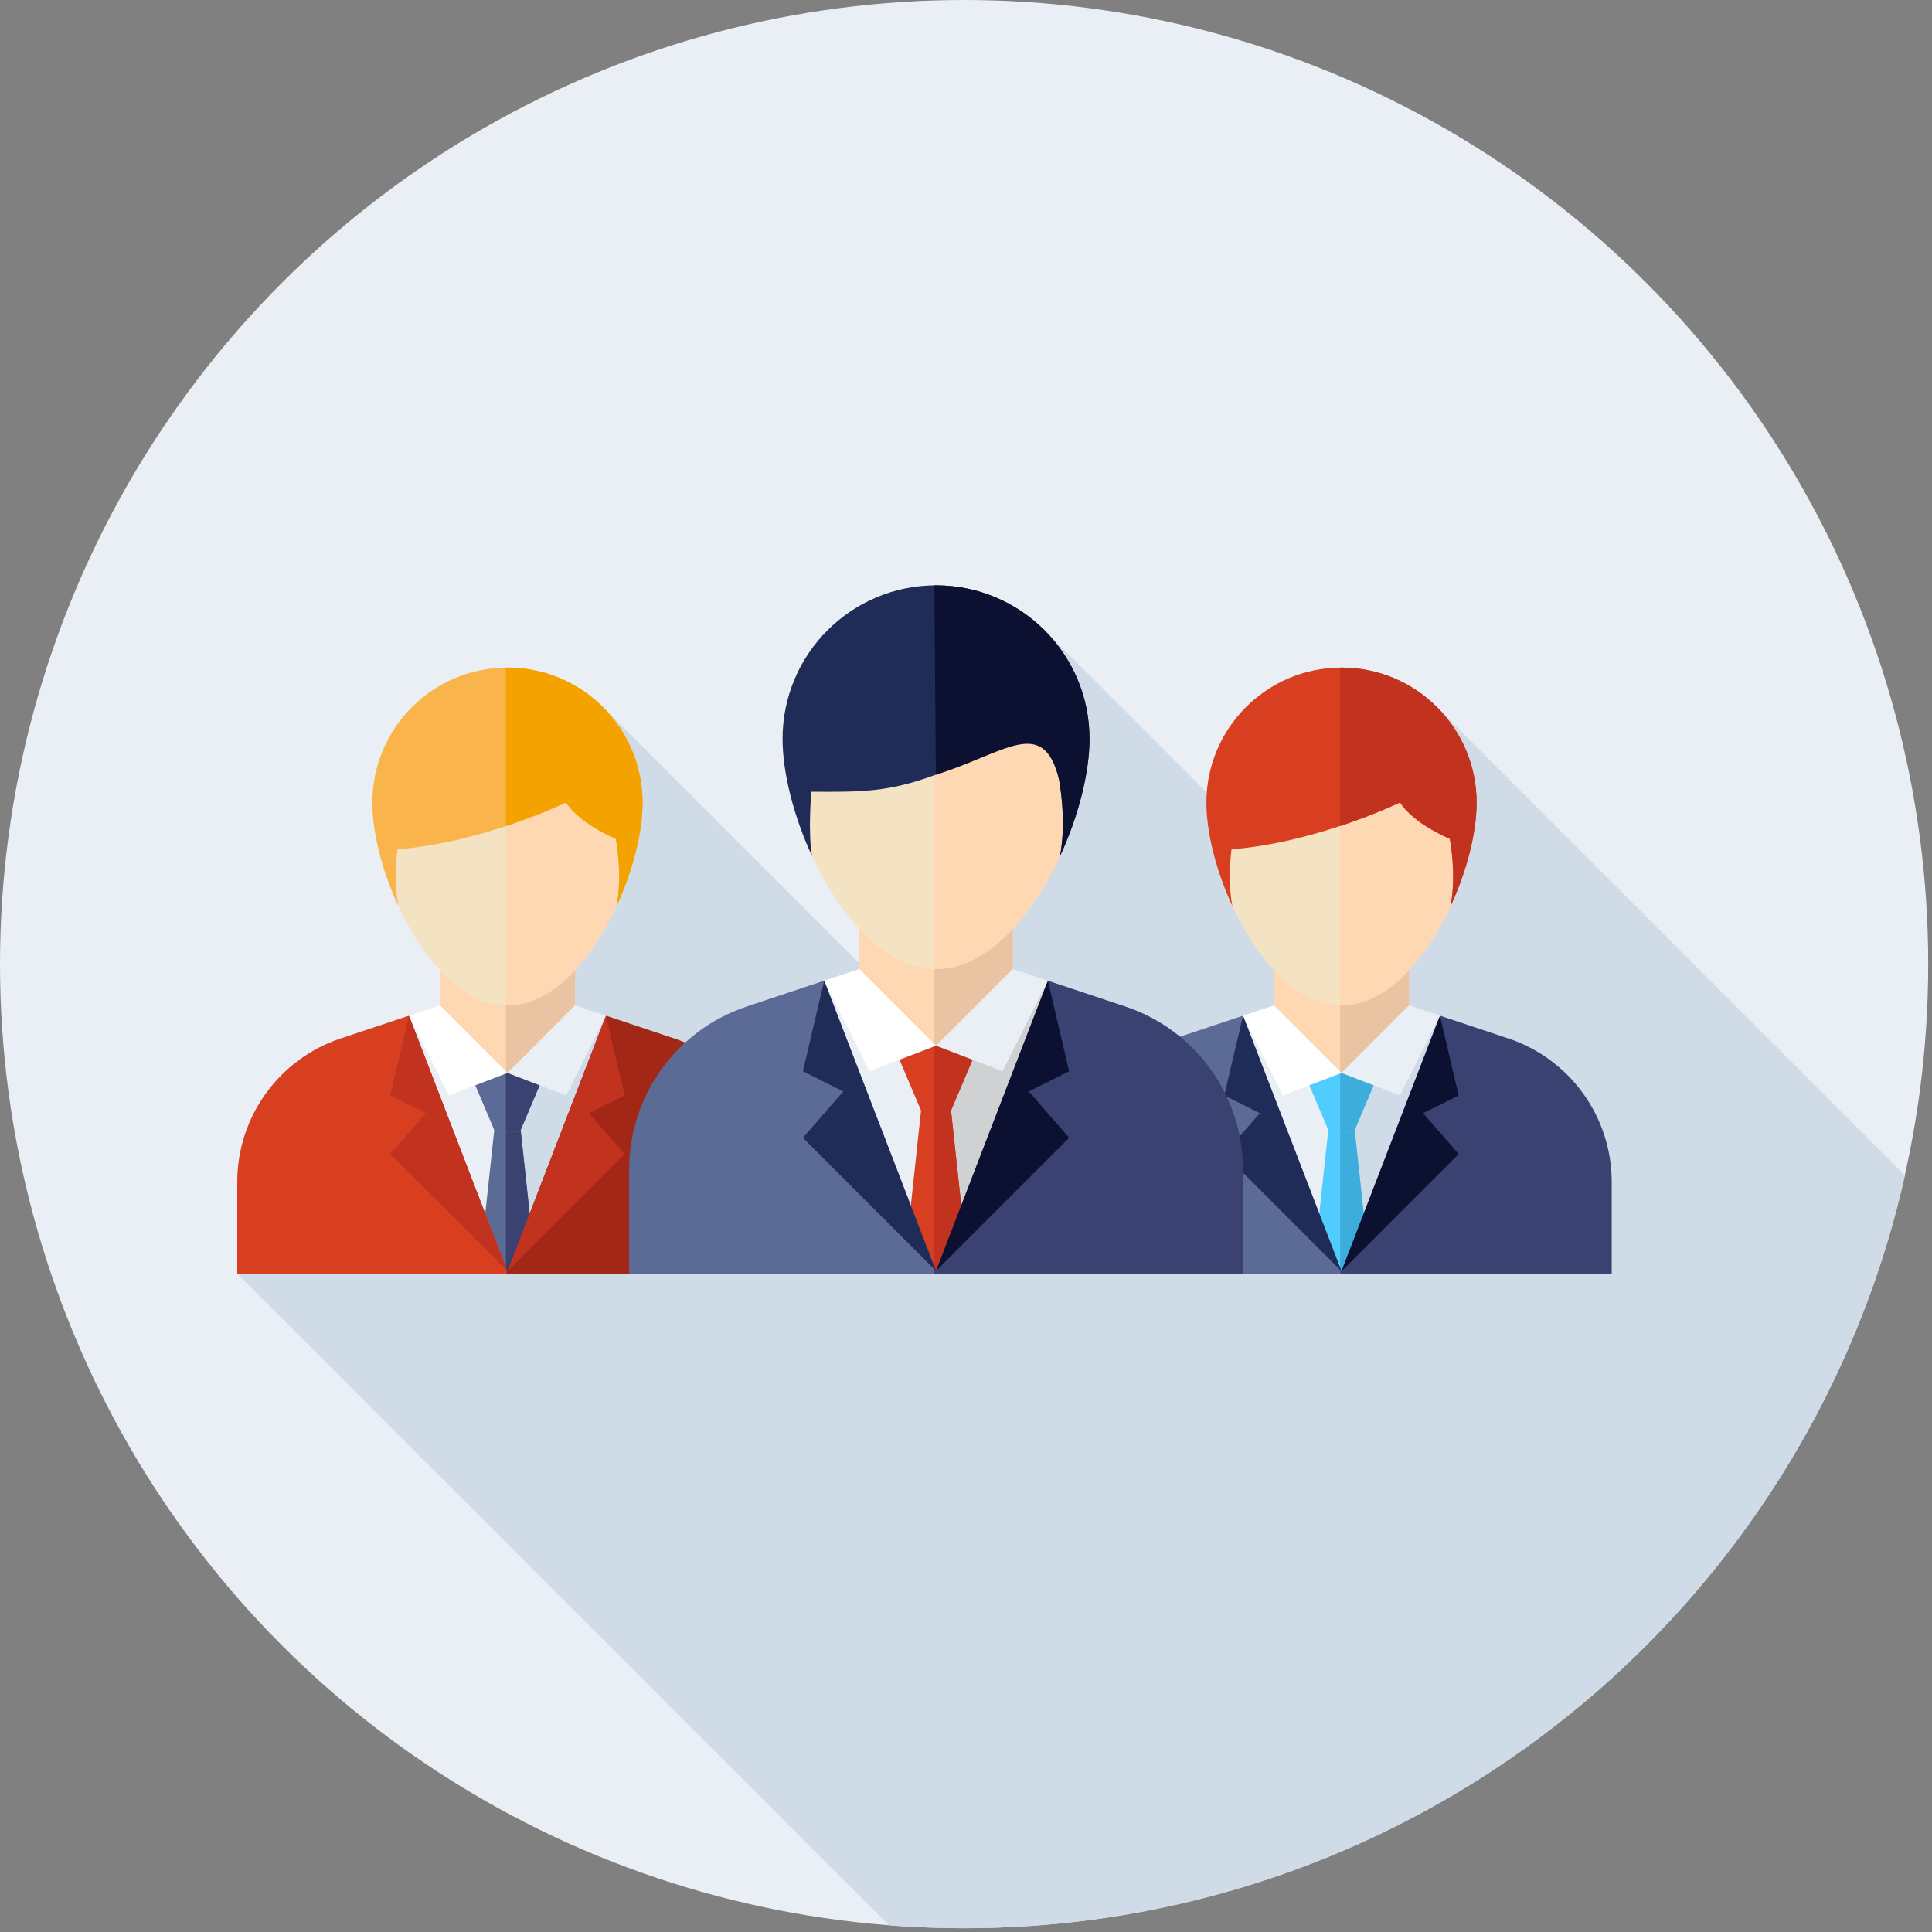
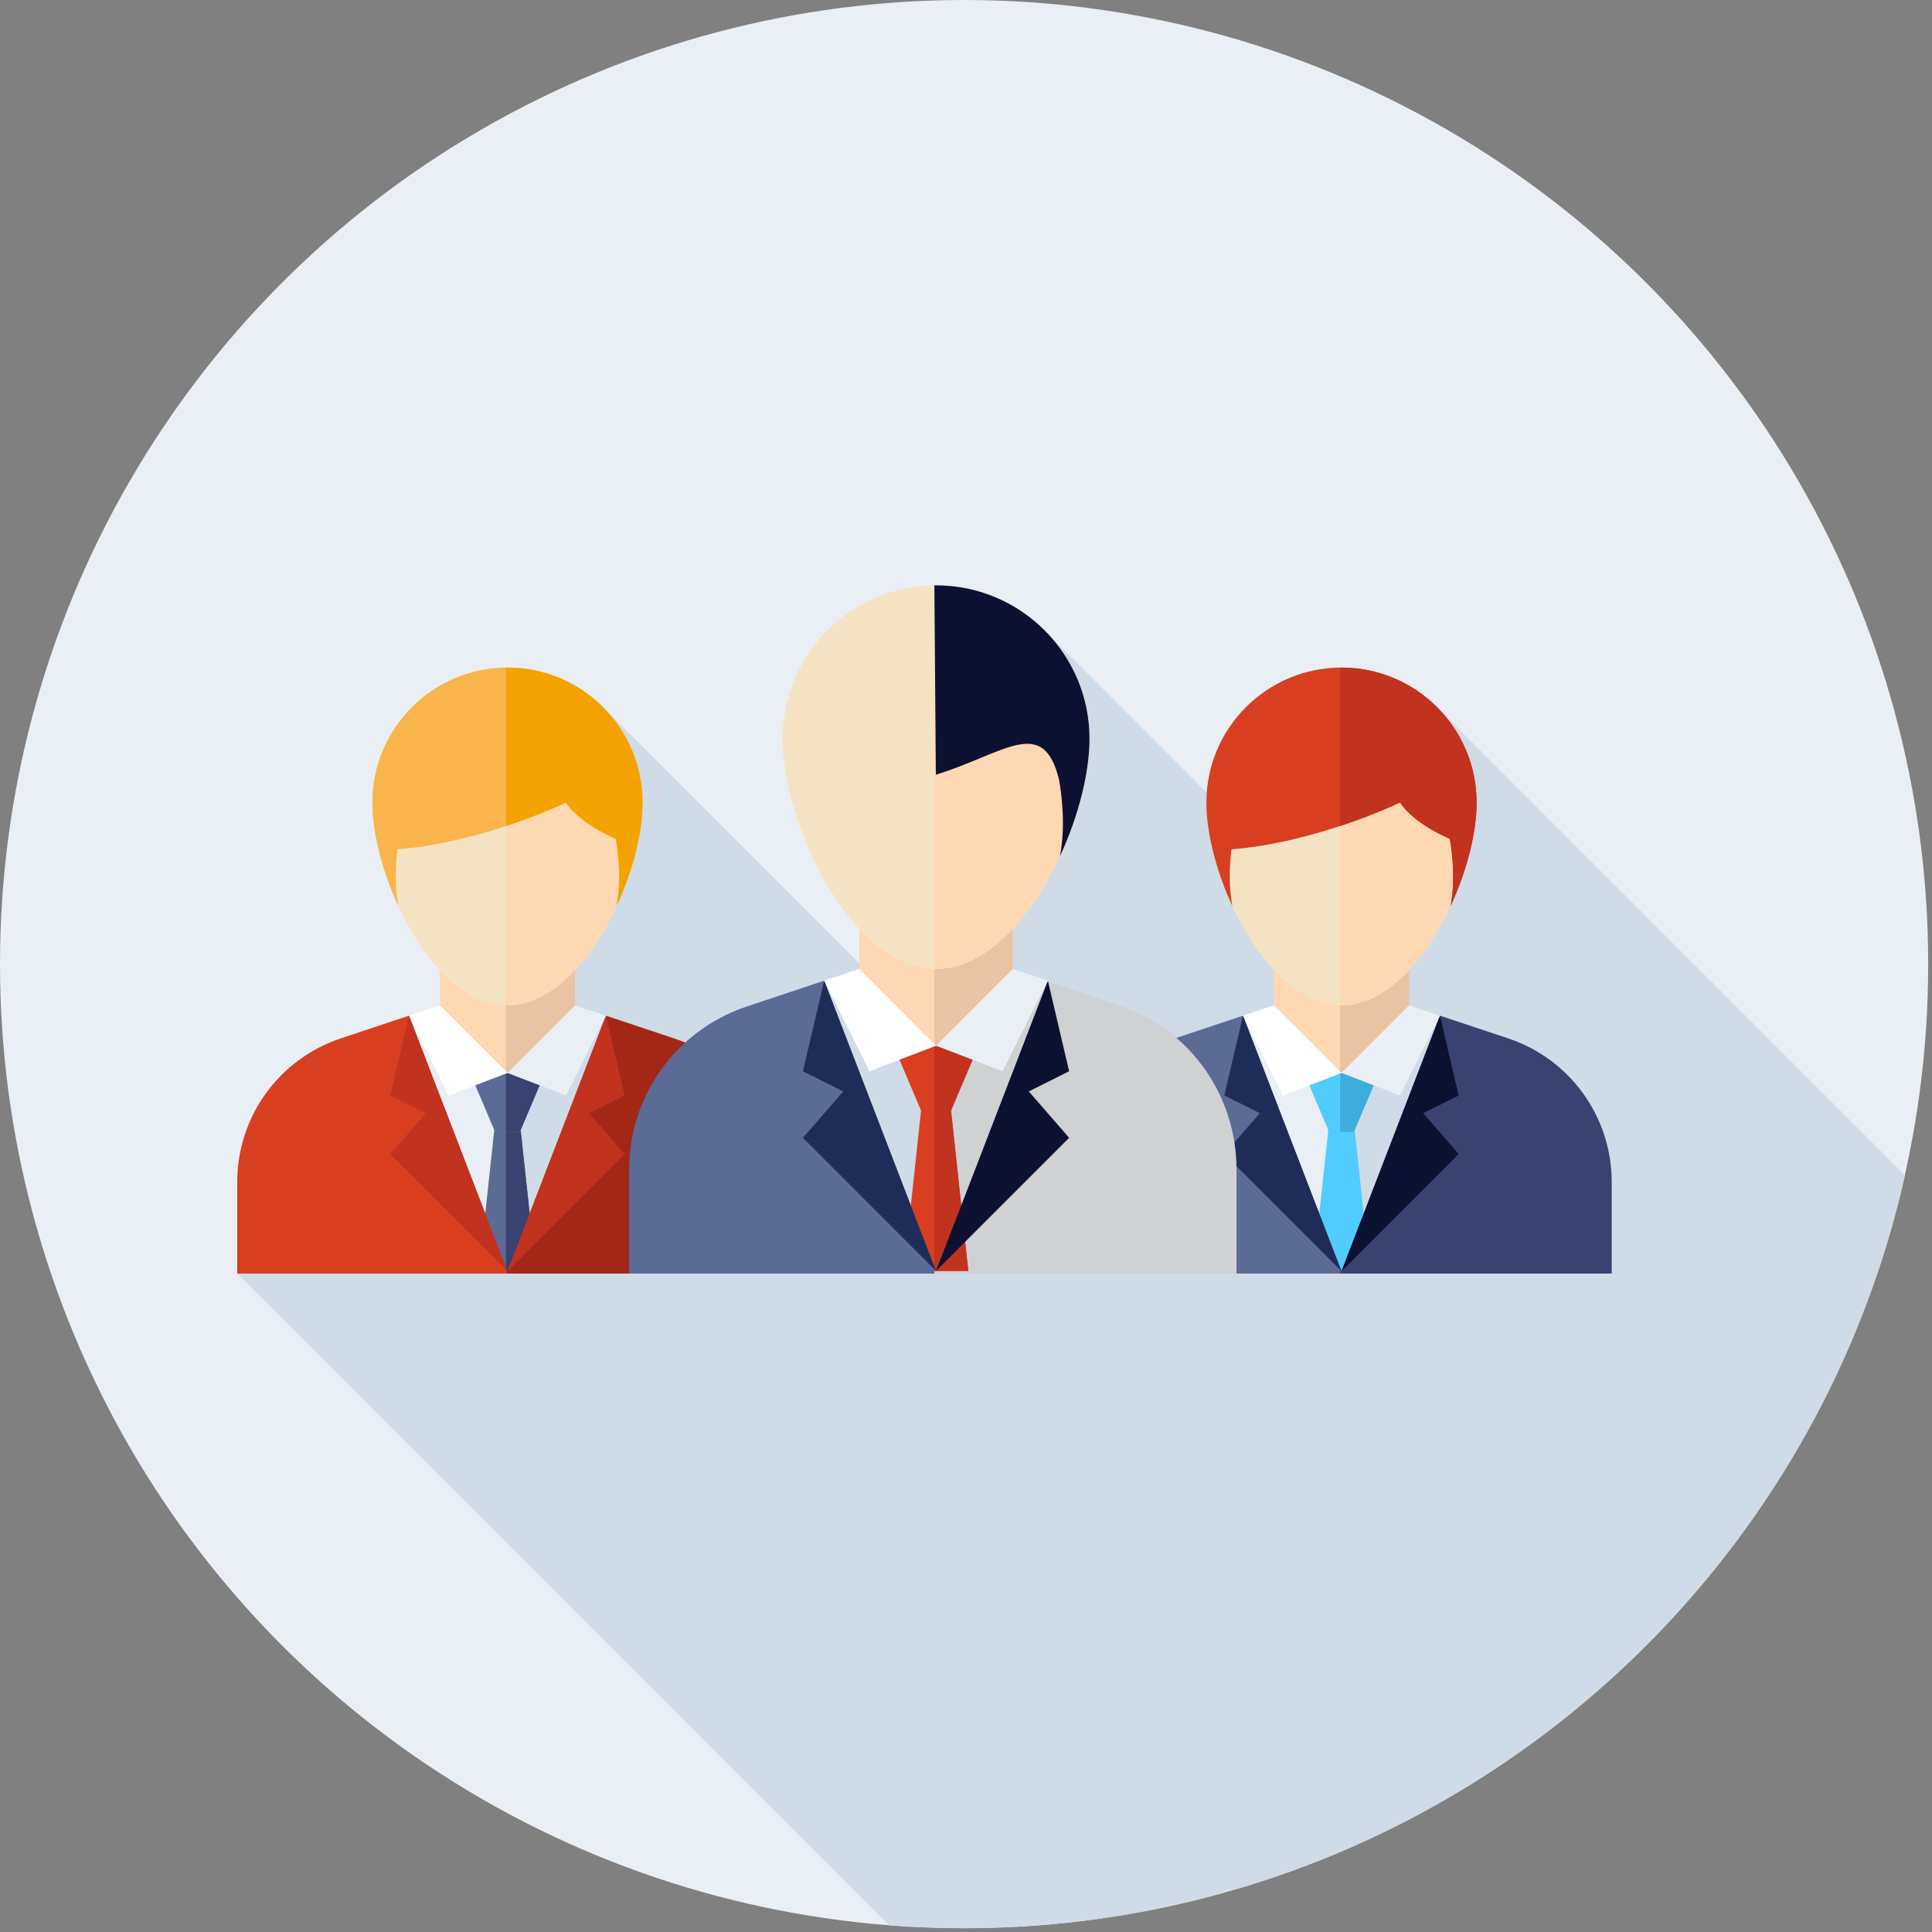
<svg xmlns="http://www.w3.org/2000/svg" width="50px" height="50px" viewBox="0 0 50 50" version="1.1">
  <rect x="0" y="0" width="50" height="50" fill="#808080" stroke="none" />
  <title>928115A5-F211-4911-9FC5-0133E59022A1</title>
  <desc>Created with sketchtool.</desc>
  <defs />
  <g id="Page-1" stroke="none" stroke-width="1" fill="none" fill-rule="evenodd">
    <g id="Hydreau-Homepage" transform="translate(-852, -2461)" fill-rule="nonzero">
      <g id="hydreau-home-nosexpertises-icon2" transform="translate(852, 2461)">
        <circle id="Oval" fill="#E9EFF4" cx="24.951" cy="24.951" r="24.951" />
        <path d="M49.301,30.416 L37.082,18.198 L34.752,24.035 L27.119,16.402 L22.997,25.695 L15.682,18.381 L12.799,26 L6.14,32.96 L23.007,49.828 C23.649,49.877 24.297,49.903 24.951,49.903 C27.293,49.903 29.56,49.579 31.709,48.976 C31.733,48.952 31.756,48.928 31.78,48.904 L31.82,48.945 C40.54,46.453 47.307,39.336 49.301,30.416 Z" id="Shape" fill="#CFDBE6" />
        <path d="M11.407,26.019 L8.872,26.875 C7.293,27.408 6.229,28.904 6.229,30.589 L6.229,32.96 L13.092,32.96 L13.092,26.019 L11.407,26.019 L11.407,26.019 Z" id="Shape" fill="#E9EFF4" />
        <path d="M20.038,30.589 C20.038,28.904 18.974,27.408 17.396,26.875 L14.86,26.019 L13.092,26.019 L13.092,32.96 L20.038,32.96 L20.038,30.589 L20.038,30.589 L20.038,30.589 Z" id="Shape" fill="#CFDBE6" />
        <polygon id="Shape" fill="#FED8B2" points="14.882 26.019 13.134 27.768 11.385 26.019 11.385 24.271 14.882 24.271" />
        <polygon id="Shape" fill="#EAC3A2" points="13.092 24.271 13.092 27.726 13.133 27.768 14.882 26.019 14.882 24.271" />
        <path d="M9.636,20.774 C9.636,18.842 11.202,17.277 13.133,17.277 C15.065,17.277 16.63,18.842 16.63,20.774 C16.63,22.705 15.065,26.019 13.133,26.019 C11.202,26.019 9.636,22.705 9.636,20.774 Z" id="Shape" fill="#F4E3C3" />
        <path d="M13.133,17.277 C13.119,17.277 13.106,17.279 13.092,17.279 L13.092,26.017 C13.106,26.017 13.119,26.019 13.133,26.019 C15.065,26.019 16.63,22.705 16.63,20.774 C16.63,18.842 15.065,17.277 13.133,17.277 Z" id="Shape" fill="#FED8B2" />
        <path d="M16.63,20.774 C16.63,18.842 15.065,17.277 13.134,17.277 C11.202,17.277 9.637,18.842 9.637,20.774 C9.637,21.545 9.886,22.535 10.309,23.448 C10.21,22.922 10.236,22.385 10.288,21.98 C12.508,21.806 14.65,20.767 14.65,20.767 C14.65,20.767 14.921,21.266 15.938,21.709 C16.01,22.123 16.081,22.795 15.957,23.45 C16.38,22.536 16.63,21.545 16.63,20.774 Z" id="Shape" fill="#F9B54C" />
        <path d="M16.63,20.774 C16.63,18.842 15.065,17.277 13.134,17.277 C13.12,17.277 13.106,17.279 13.092,17.279 L13.092,21.379 C14.021,21.072 14.65,20.767 14.65,20.767 C14.65,20.767 14.921,21.266 15.938,21.709 C16.01,22.123 16.081,22.796 15.957,23.45 C16.38,22.536 16.63,21.545 16.63,20.774 Z" id="Shape" fill="#F4A200" />
        <polygon id="Shape" fill="#5B6B96" points="12.398 32.899 12.888 28.35 13.378 28.35 13.869 32.899" />
        <polygon id="Shape" fill="#394271" points="13.378 28.35 13.092 28.35 13.092 32.899 13.869 32.899" />
        <path d="M20.127,30.589 C20.127,28.904 19.049,27.408 17.45,26.875 L15.682,26.286 L13.133,32.899 L13.092,32.791 L13.092,32.96 L20.127,32.96 L20.127,30.589 Z" id="Shape" fill="#A32716" />
        <path d="M10.585,26.286 L8.816,26.875 C7.218,27.408 6.14,28.904 6.14,30.589 L6.14,32.96 L13.092,32.96 L13.092,32.791 L10.585,26.286 Z" id="Shape" fill="#D83E20" />
        <polygon id="Shape" fill="#C1321F" points="15.682 26.286 16.166 28.35 15.247 28.809 16.166 29.866 13.133 32.899" />
        <polygon id="Shape" fill="#C1321F" points="10.585 26.286 10.101 28.35 11.02 28.809 10.101 29.866 13.133 32.899" />
        <polygon id="Shape" fill="#5B6B96" points="14.098 27.775 13.455 29.292 12.812 29.292 12.168 27.775" />
        <polygon id="Shape" fill="#394271" points="14.098 27.775 13.092 27.775 13.092 29.292 13.455 29.292" />
        <polygon id="Shape" fill="#E9EFF4" points="14.65 28.35 15.682 26.286 14.882 26.019 13.134 27.768" />
        <polygon id="Shape" fill="#FFFFFF" points="11.617 28.35 10.585 26.286 11.385 26.019 13.133 27.768" />
        <path d="M32.991,26.019 L30.456,26.875 C28.877,27.408 27.813,28.904 27.813,30.589 L27.813,32.96 L34.683,32.96 L34.683,26.019 L32.991,26.019 L32.991,26.019 Z" id="Shape" fill="#E9EFF4" />
        <path d="M41.623,30.589 C41.623,28.904 40.558,27.408 38.98,26.875 L36.444,26.019 L34.683,26.019 L34.683,32.96 L41.623,32.96 L41.623,30.589 L41.623,30.589 Z" id="Shape" fill="#CFDBE6" />
        <polygon id="Shape" fill="#FED8B2" points="36.466 26.019 34.718 27.768 32.969 26.019 32.969 24.271 36.466 24.271" />
        <polygon id="Shape" fill="#EAC3A2" points="34.683 24.271 34.683 27.733 34.718 27.768 36.466 26.019 36.466 24.271" />
        <path d="M31.221,20.774 C31.221,18.842 32.786,17.277 34.718,17.277 C36.649,17.277 38.215,18.842 38.215,20.774 C38.215,22.705 36.649,26.019 34.718,26.019 C32.786,26.019 31.221,22.705 31.221,20.774 Z" id="Shape" fill="#F4E3C3" />
-         <path d="M34.718,17.277 C34.706,17.277 34.694,17.279 34.683,17.279 L34.683,26.017 C34.694,26.017 34.706,26.019 34.718,26.019 C36.649,26.019 38.215,22.705 38.215,20.774 C38.215,18.842 36.649,17.277 34.718,17.277 Z" id="Shape" fill="#FED8B2" />
+         <path d="M34.718,17.277 C34.706,17.277 34.694,17.279 34.683,17.279 L34.683,26.017 C34.694,26.017 34.706,26.019 34.718,26.019 C36.649,26.019 38.215,22.705 38.215,20.774 Z" id="Shape" fill="#FED8B2" />
        <path d="M38.215,20.774 C38.215,18.842 36.649,17.277 34.718,17.277 C32.786,17.277 31.221,18.842 31.221,20.774 C31.221,21.545 31.471,22.535 31.893,23.448 C31.794,22.922 31.82,22.385 31.872,21.98 C34.092,21.806 36.234,20.767 36.234,20.767 C36.234,20.767 36.505,21.266 37.522,21.709 C37.594,22.123 37.665,22.795 37.541,23.45 C37.964,22.536 38.215,21.545 38.215,20.774 Z" id="Shape" fill="#D83E20" />
        <path d="M38.215,20.774 C38.215,18.842 36.649,17.277 34.718,17.277 C34.706,17.277 34.694,17.279 34.683,17.279 L34.683,21.377 C35.608,21.07 36.234,20.767 36.234,20.767 C36.234,20.767 36.505,21.265 37.522,21.709 C37.594,22.123 37.665,22.795 37.541,23.45 C37.964,22.536 38.215,21.545 38.215,20.774 Z" id="Shape" fill="#C1321F" />
        <polygon id="Shape" fill="#50CCFF" points="33.982 32.899 34.473 28.35 34.963 28.35 35.453 32.899" />
-         <polygon id="Shape" fill="#3DADDC" points="34.963 28.35 34.683 28.35 34.683 32.899 35.453 32.899" />
        <path d="M32.169,26.286 L30.401,26.875 C28.802,27.408 27.724,28.904 27.724,30.589 L27.724,32.96 L34.683,32.96 L34.683,32.808 L32.169,26.286 Z" id="Shape" fill="#5B6B96" />
        <path d="M41.711,30.589 C41.711,28.904 40.633,27.408 39.035,26.875 L37.266,26.286 L34.718,32.899 L34.683,32.809 L34.683,32.96 L41.711,32.96 L41.711,30.589 Z" id="Shape" fill="#394271" />
        <polygon id="Shape" fill="#0C1132" points="37.266 26.286 37.75 28.35 36.831 28.809 37.75 29.866 34.718 32.899" />
        <polygon id="Shape" fill="#202C58" points="32.169 26.286 31.685 28.35 32.604 28.809 31.685 29.866 34.718 32.899" />
        <polygon id="Shape" fill="#50CCFF" points="35.683 27.775 35.039 29.292 34.396 29.292 33.753 27.775" />
        <polygon id="Shape" fill="#3DADDC" points="35.683 27.775 34.683 27.775 34.683 29.292 35.039 29.292" />
        <polygon id="Shape" fill="#E9EFF4" points="36.234 28.35 37.266 26.286 36.466 26.019 34.718 27.768" />
        <polygon id="Shape" fill="#FFFFFF" points="33.201 28.35 32.169 26.286 32.969 26.019 34.718 27.768" />
-         <path d="M22.281,25.077 L19.425,26.049 C17.647,26.655 16.448,28.354 16.448,30.267 L16.448,32.96 L24.181,32.96 L24.181,25.077 L22.281,25.077 Z" id="Shape" fill="#E9EFF4" />
        <path d="M32.001,30.267 C32.001,28.354 30.802,26.655 29.025,26.049 L26.169,25.077 L24.181,25.077 L24.181,32.96 L32.001,32.96 L32.001,30.267 Z" id="Shape" fill="#D0D1D3" />
        <polygon id="Shape" fill="#FED8B2" points="26.21 25.077 24.225 27.063 22.239 25.077 22.239 23.091 26.21 23.091" />
        <polygon id="Shape" fill="#EAC3A2" points="24.181 23.091 24.181 27.02 24.225 27.063 26.21 25.077 26.21 23.091" />
        <path d="M20.253,19.12 C20.253,16.927 22.031,15.149 24.225,15.149 C26.418,15.149 28.196,16.927 28.196,19.12 C28.196,21.314 26.418,25.077 24.225,25.077 C22.031,25.077 20.253,21.313 20.253,19.12 Z" id="Shape" fill="#F4E3C3" />
        <path d="M24.225,15.149 C24.21,15.149 24.196,15.15 24.181,15.15 L24.181,25.075 C24.196,25.075 24.21,25.077 24.225,25.077 C26.418,25.077 28.196,21.313 28.196,19.12 C28.196,16.927 26.418,15.149 24.225,15.149 Z" id="Shape" fill="#FED8B2" />
-         <path d="M27.41,20.182 C27.491,20.652 27.572,21.416 27.432,22.159 C27.912,21.122 28.196,19.996 28.196,19.12 C28.196,16.927 26.418,15.149 24.225,15.149 C22.031,15.149 20.253,16.927 20.253,19.12 C20.253,19.995 20.537,21.12 21.016,22.157 C20.904,21.56 21,20.5 20.993,20.49 C22.312,20.499 23,20.5 24.222,20.048 C26,19 27.119,18.634 27.41,20.182 Z" id="Shape" fill="#202C58" />
        <path d="M28.196,19.12 C28.196,16.927 26.418,15.149 24.224,15.149 C24.21,15.149 24.196,15.15 24.181,15.15 L24.22,20.05 C26,19.5 27,18.5 27.409,20.182 C27.491,20.652 27.572,21.416 27.432,22.159 C27.912,21.122 28.196,19.996 28.196,19.12 Z" id="Shape" fill="#0C1132" />
        <polygon id="Shape" fill="#D83E20" points="23.39 32.891 23.946 27.724 24.503 27.724 25.06 32.891" />
        <polygon id="Shape" fill="#C1321F" points="24.503 27.724 24.181 27.724 24.181 32.891 25.06 32.891" />
        <path d="M21.331,25.38 L19.322,26.05 C17.506,26.655 16.282,28.354 16.282,30.268 L16.282,32.96 L24.181,32.96 L24.181,32.779 L21.331,25.38 Z" id="Shape" fill="#5B6B96" />
-         <path d="M32.168,30.268 C32.168,28.354 30.943,26.655 29.127,26.05 L27.119,25.38 L24.225,32.891 L24.181,32.779 L24.181,32.96 L32.167,32.96 L32.167,30.268 L32.168,30.268 Z" id="Shape" fill="#394271" />
        <polygon id="Shape" fill="#0C1132" points="27.119 25.38 27.669 27.724 26.625 28.246 27.669 29.446 24.224 32.891" />
        <polygon id="Shape" fill="#202C58" points="21.33 25.38 20.78 27.724 21.824 28.246 20.78 29.446 24.224 32.891" />
        <polygon id="Shape" fill="#D83E20" points="25.32 27.072 24.59 28.794 23.859 28.794 23.129 27.072" />
        <polygon id="Shape" fill="#C1321F" points="25.32 27.072 24.181 27.072 24.181 28.794 24.59 28.794" />
        <polygon id="Shape" fill="#E9EFF4" points="25.947 27.724 27.119 25.38 26.21 25.077 24.225 27.063" />
        <polygon id="Shape" fill="#FFFFFF" points="22.502 27.724 21.331 25.38 22.239 25.077 24.224 27.063" />
      </g>
    </g>
  </g>
</svg>